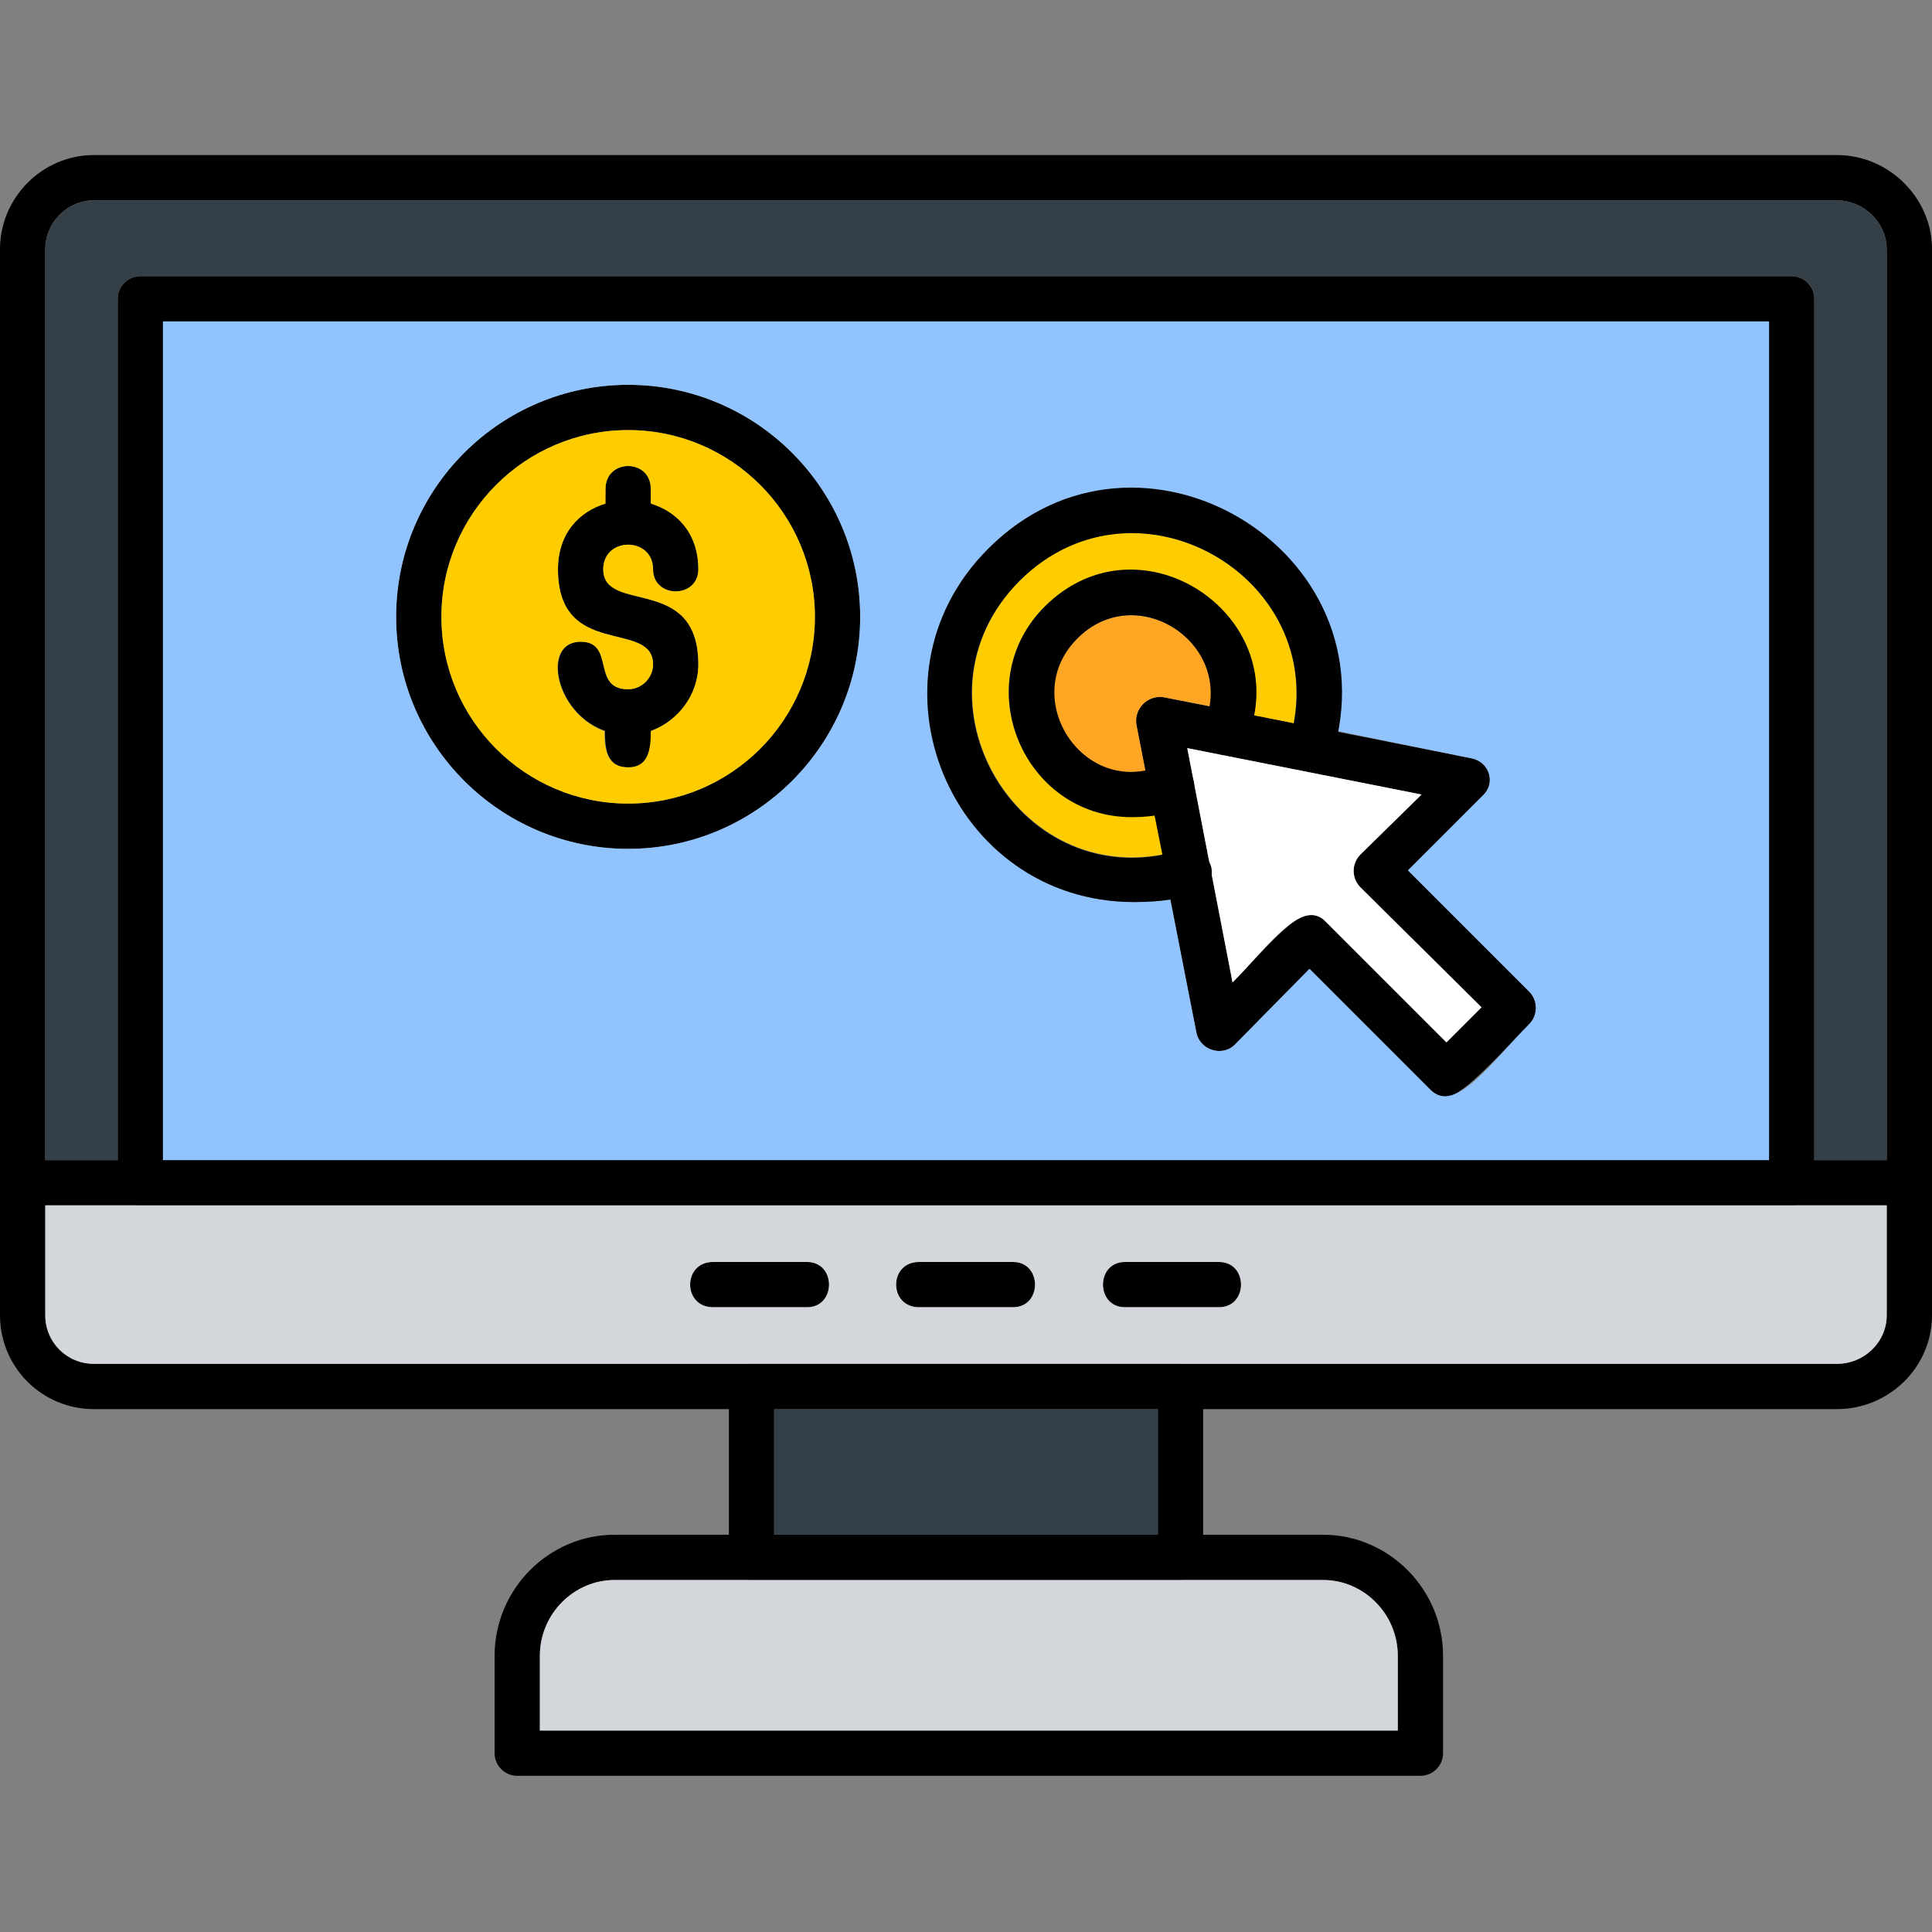
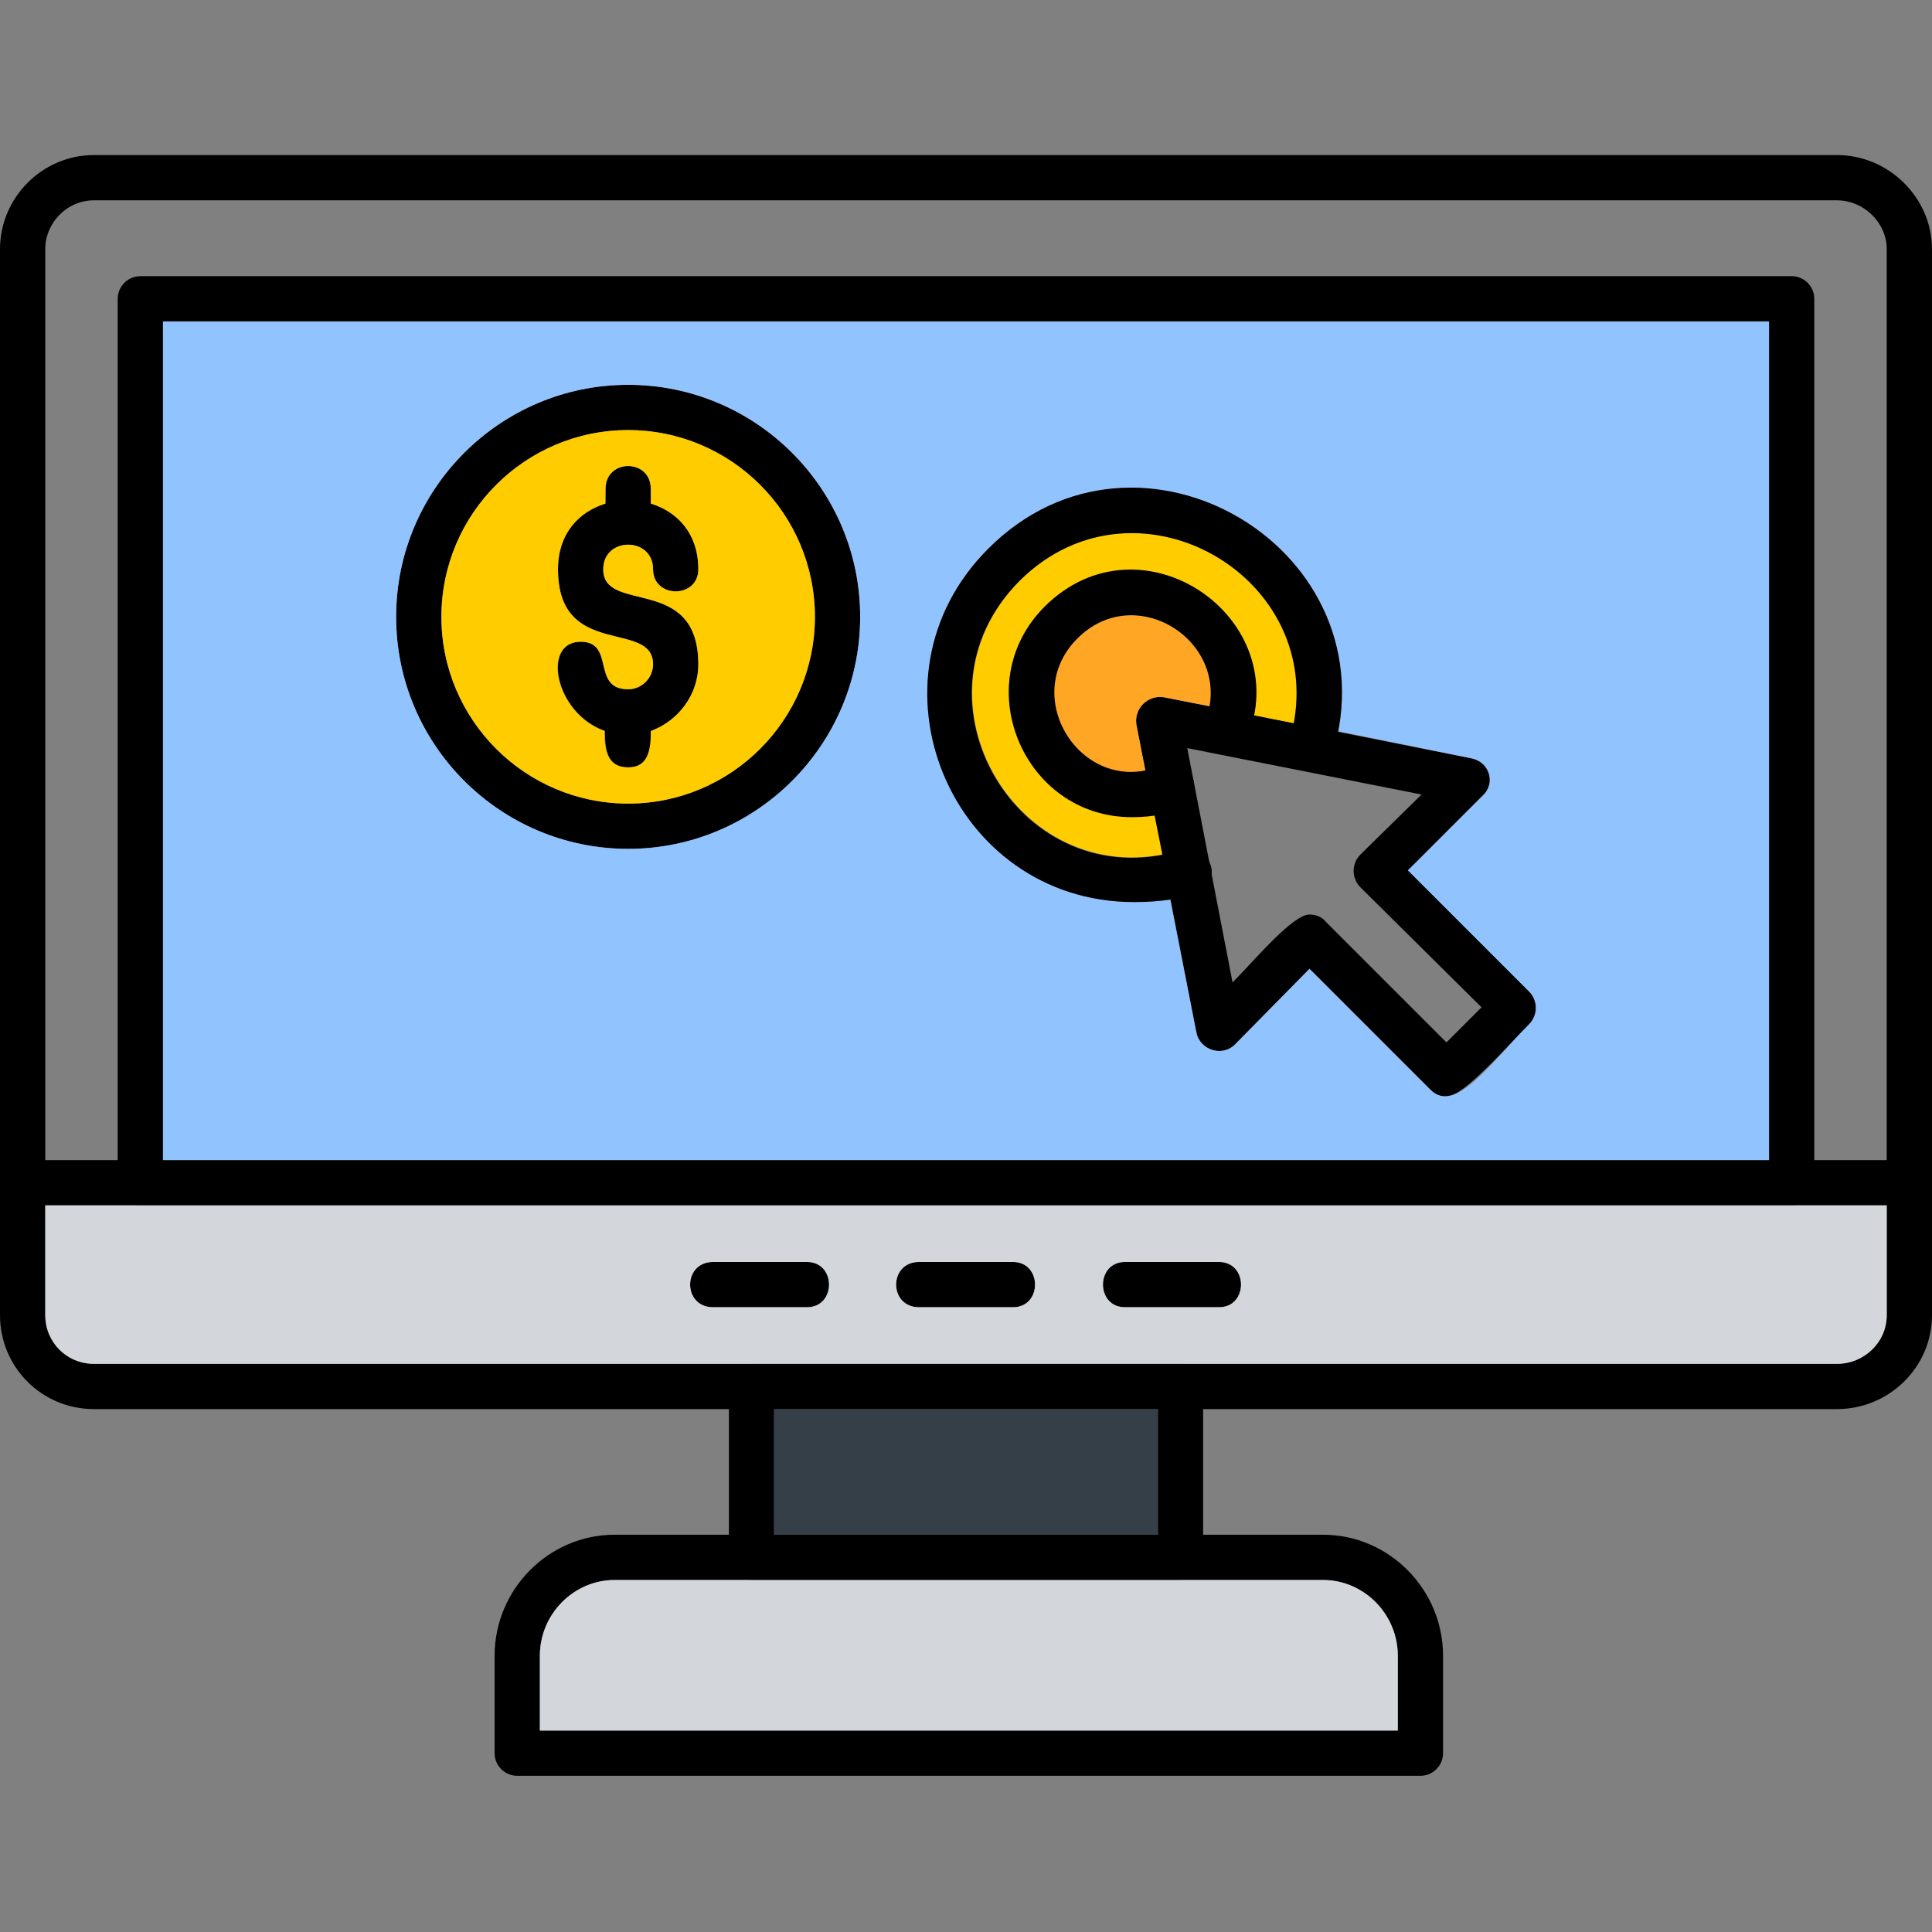
<svg xmlns="http://www.w3.org/2000/svg" clip-rule="evenodd" fill-rule="evenodd" height="512" image-rendering="optimizeQuality" shape-rendering="geometricPrecision" text-rendering="geometricPrecision" viewBox="0 0 1707 1707" width="512">
  <rect x="0" y="0" width="1707" height="1707" fill="#808080" stroke="none" />
  <g id="Layer_x0020_1">
    <path d="m1623 1245h-1540c-46 0-83-37-83-83v-942c0-45 37-83 83-83h1540c46 0 84 38 84 83v942c0 46-38 83-84 83zm-1540-1068c-24 0-43 20-43 43v942c0 24 19 43 43 43h1540c24 0 44-19 44-43v-942c0-23-20-43-44-43z" />
    <path d="m1687 1065h-1667c-26 0-26-40 0-40h1667c26 0 26 40 0 40z" />
    <path d="m1583 1065h-1459c-11 0-20-9-20-20v-781c0-11 9-20 20-20h1459c11 0 20 9 20 20v781c0 11-9 20-20 20zm-1439-40h1419v-741h-1419z" />
    <path d="m1043 1396h-379c-11 0-20-9-20-20v-151c0-11 9-20 20-20h379c11 0 20 9 20 20v151c0 11-9 20-20 20zm-359-40h339v-111h-339z" />
    <path d="m1255 1569h-798c-11 0-20-9-20-20v-86c0-59 48-107 106-107h626c58 0 106 48 106 107v86c0 11-9 20-20 20zm-778-40h758v-66c0-37-30-67-66-67h-626c-36 0-66 30-66 67z" />
    <path d="m1077 1155h-83c-26 0-26-40 0-40h83c26 0 26 40 0 40z" />
    <path d="m895 1155h-83c-27 0-27-40 0-40h83c26 0 26 40 0 40z" />
    <path d="m713 1155h-83c-27 0-27-40 0-40h83c26 0 26 40 0 40z" />
    <path d="m1278 969c-5 0-10-2-14-6l-107-107-66 67c-11 11-31 5-34-11l-53-272c-2-14 10-26 24-24l272 54c16 3 22 22 10 33l-66 66 107 107c8 8 8 21 0 29-19 19-58 64-73 64zm-121-161c5 0 11 2 14 6l107 107 31-31-107-106c-8-8-8-21 0-29l54-53-207-41 40 207c19-19 53-60 68-60z" />
    <path d="m555 481c-25 0-20-30-20-49 0-27 40-27 40 0 0 19 5 49-20 49z" />
    <path d="m555 678c-25 0-20-29-20-49 0-26 40-26 40 0 0 20 5 49-20 49z" />
    <path d="m555 649c-61 0-81-82-42-82 31 0 9 42 42 42 12 0 22-10 22-22 0-40-84-4-84-84 0-82 124-82 124 0 0 26-40 26-40 0 0-29-44-29-44 0 0 40 84 4 84 84 0 34-28 62-62 62z" />
    <path d="m555 750c-113 0-205-92-205-205s92-205 205-205 205 92 205 205-92 205-205 205zm0-370c-91 0-165 74-165 165s74 165 165 165 165-74 165-165-74-165-165-165z" />
    <path d="m952 564c-50 49-3 129 60 117l-8-41c-2-14 10-26 24-24l41 8c11-62-68-109-117-60z" fill="#ffa725" />
    <path d="m923 536c79-78 204-3 185 96l35 7c25-133-142-226-242-126-100 101-7 267 126 242l-7-35c-109 17-170-111-97-184z" fill="#fc0" />
    <path d="m555 710c91 0 165-74 165-165s-74-165-165-165-165 74-165 165 74 165 165 165zm62-123c0 27-18 50-42 59 0 16-2 32-20 32-19 0-21-16-21-32-44-16-56-79-21-79 31 0 9 42 42 42 12 0 22-10 22-22 0-40-84-4-84-84 0-32 19-51 42-58 0-5 0-9 0-13 0-27 40-27 40 0v13c23 7 42 26 42 58 0 26-40 26-40 0 0-29-44-29-44 0 0 40 84 4 84 84z" fill="#fc0" />
    <path d="m760 545c0 113-92 205-205 205s-205-92-205-205 92-205 205-205 205 92 205 205zm-616 480h1419v-741h-1419zm858-228c-162 0-244-197-129-312 128-128 342-9 309 161l118 24c16 3 22 22 10 33l-66 66 107 107c8 8 8 21 0 29-32 32-65 80-87 58l-107-107-66 67c-11 11-31 5-34-11l-23-117c-8 1-19 2-32 2z" fill="#91c3fe" />
-     <path d="m104 1025v-761c0-11 9-20 20-20h1459c11 0 20 9 20 20v761h64v-805c0-23-20-43-44-43h-1540c-24 0-43 20-43 43v805z" fill="#353f47" />
    <path d="m1583 1065h-1543v97c0 24 19 43 43 43h1540c24 0 44-19 44-43v-97zm-870 90h-83c-27 0-27-40 0-40h83c26 0 26 40 0 40zm182 0h-83c-27 0-27-40 0-40h83c26 0 26 40 0 40zm182 0h-83c-26 0-26-40 0-40h83c26 0 26 40 0 40z" fill="#d3d6db" />
    <path d="m1023 1245h-339v111h339z" fill="#353f47" />
    <path d="m1043 1396h-500c-36 0-66 30-66 67v66h758v-66c0-37-30-67-66-67z" fill="#d3d6db" />
-     <path d="m1089 868c31-31 61-75 82-54l107 107 31-31-107-106c-8-8-8-21 0-29l54-53-207-41z" fill="#fff" />
    <path d="m1002 797c-162 0-244-197-129-312 133-134 360 1 304 183-8 25-46 13-38-12 43-142-133-247-238-143-105 105 1 282 143 238 25-8 60 46-42 46z" />
    <path d="m1000 722c-96 0-145-118-77-186 85-85 224 10 178 119-10 24-47 9-37-15 29-70-59-129-112-76s6 142 75 112c29-12 55 46-27 46z" />
  </g>
</svg>